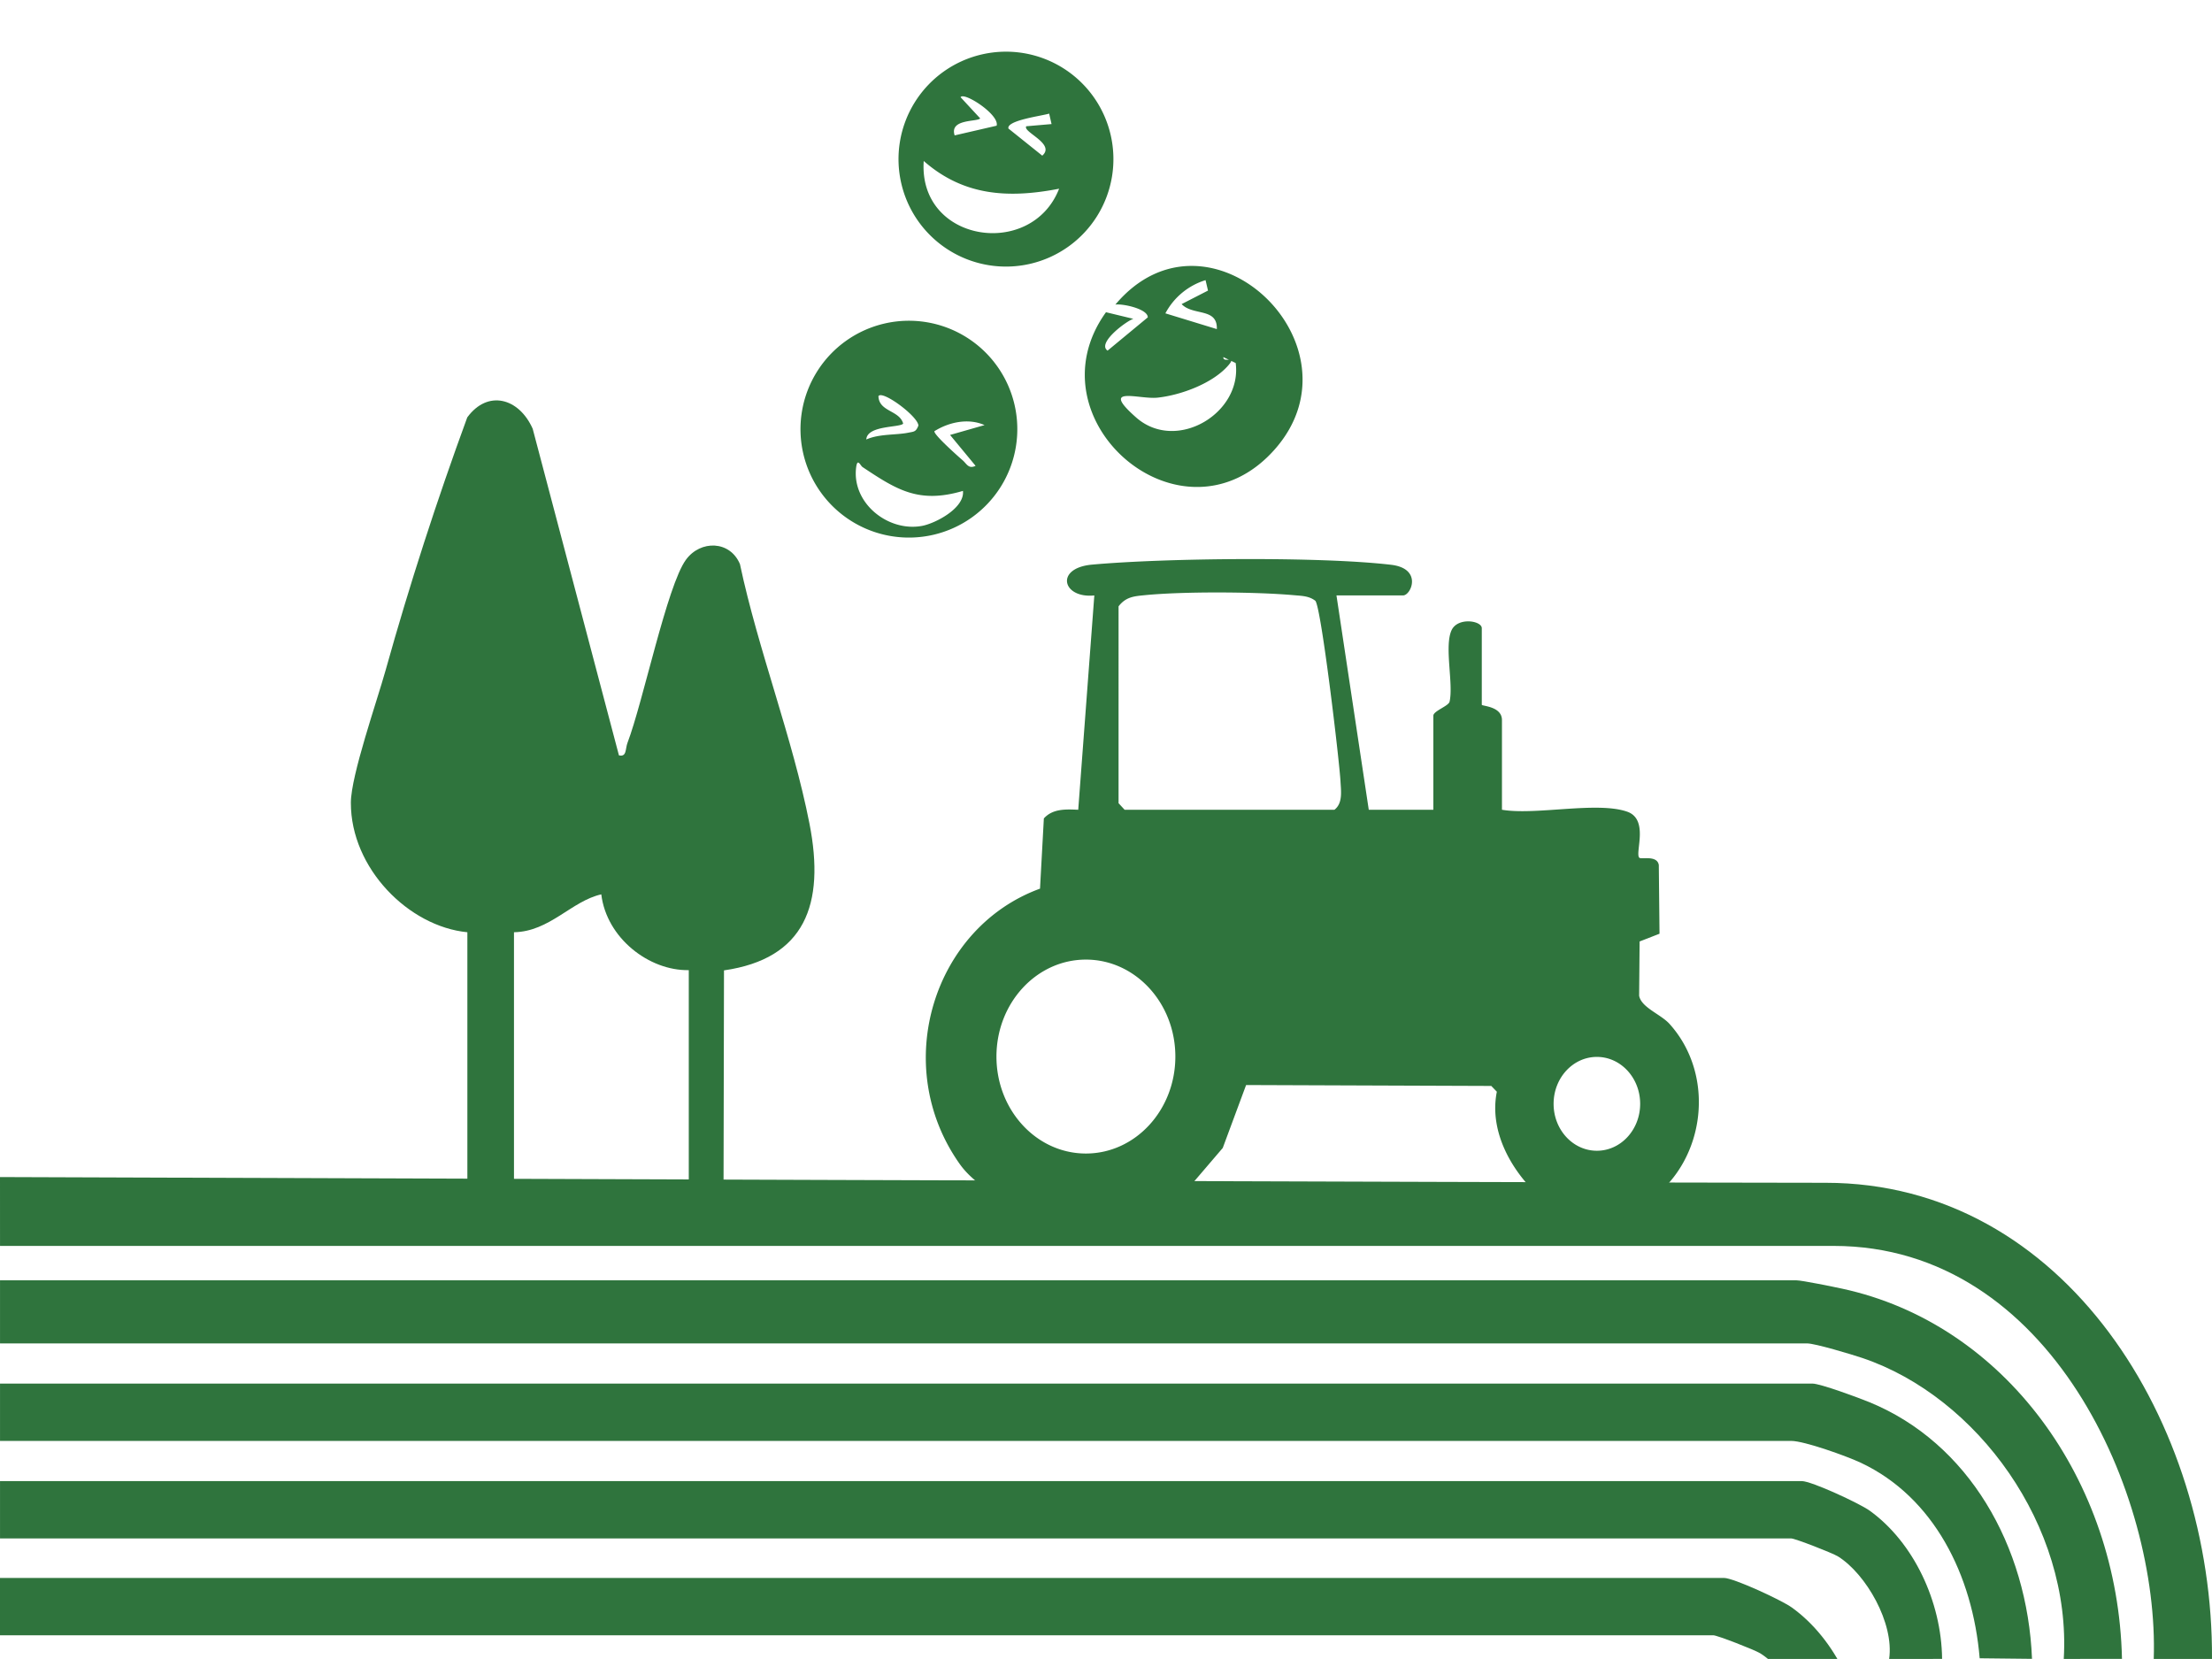
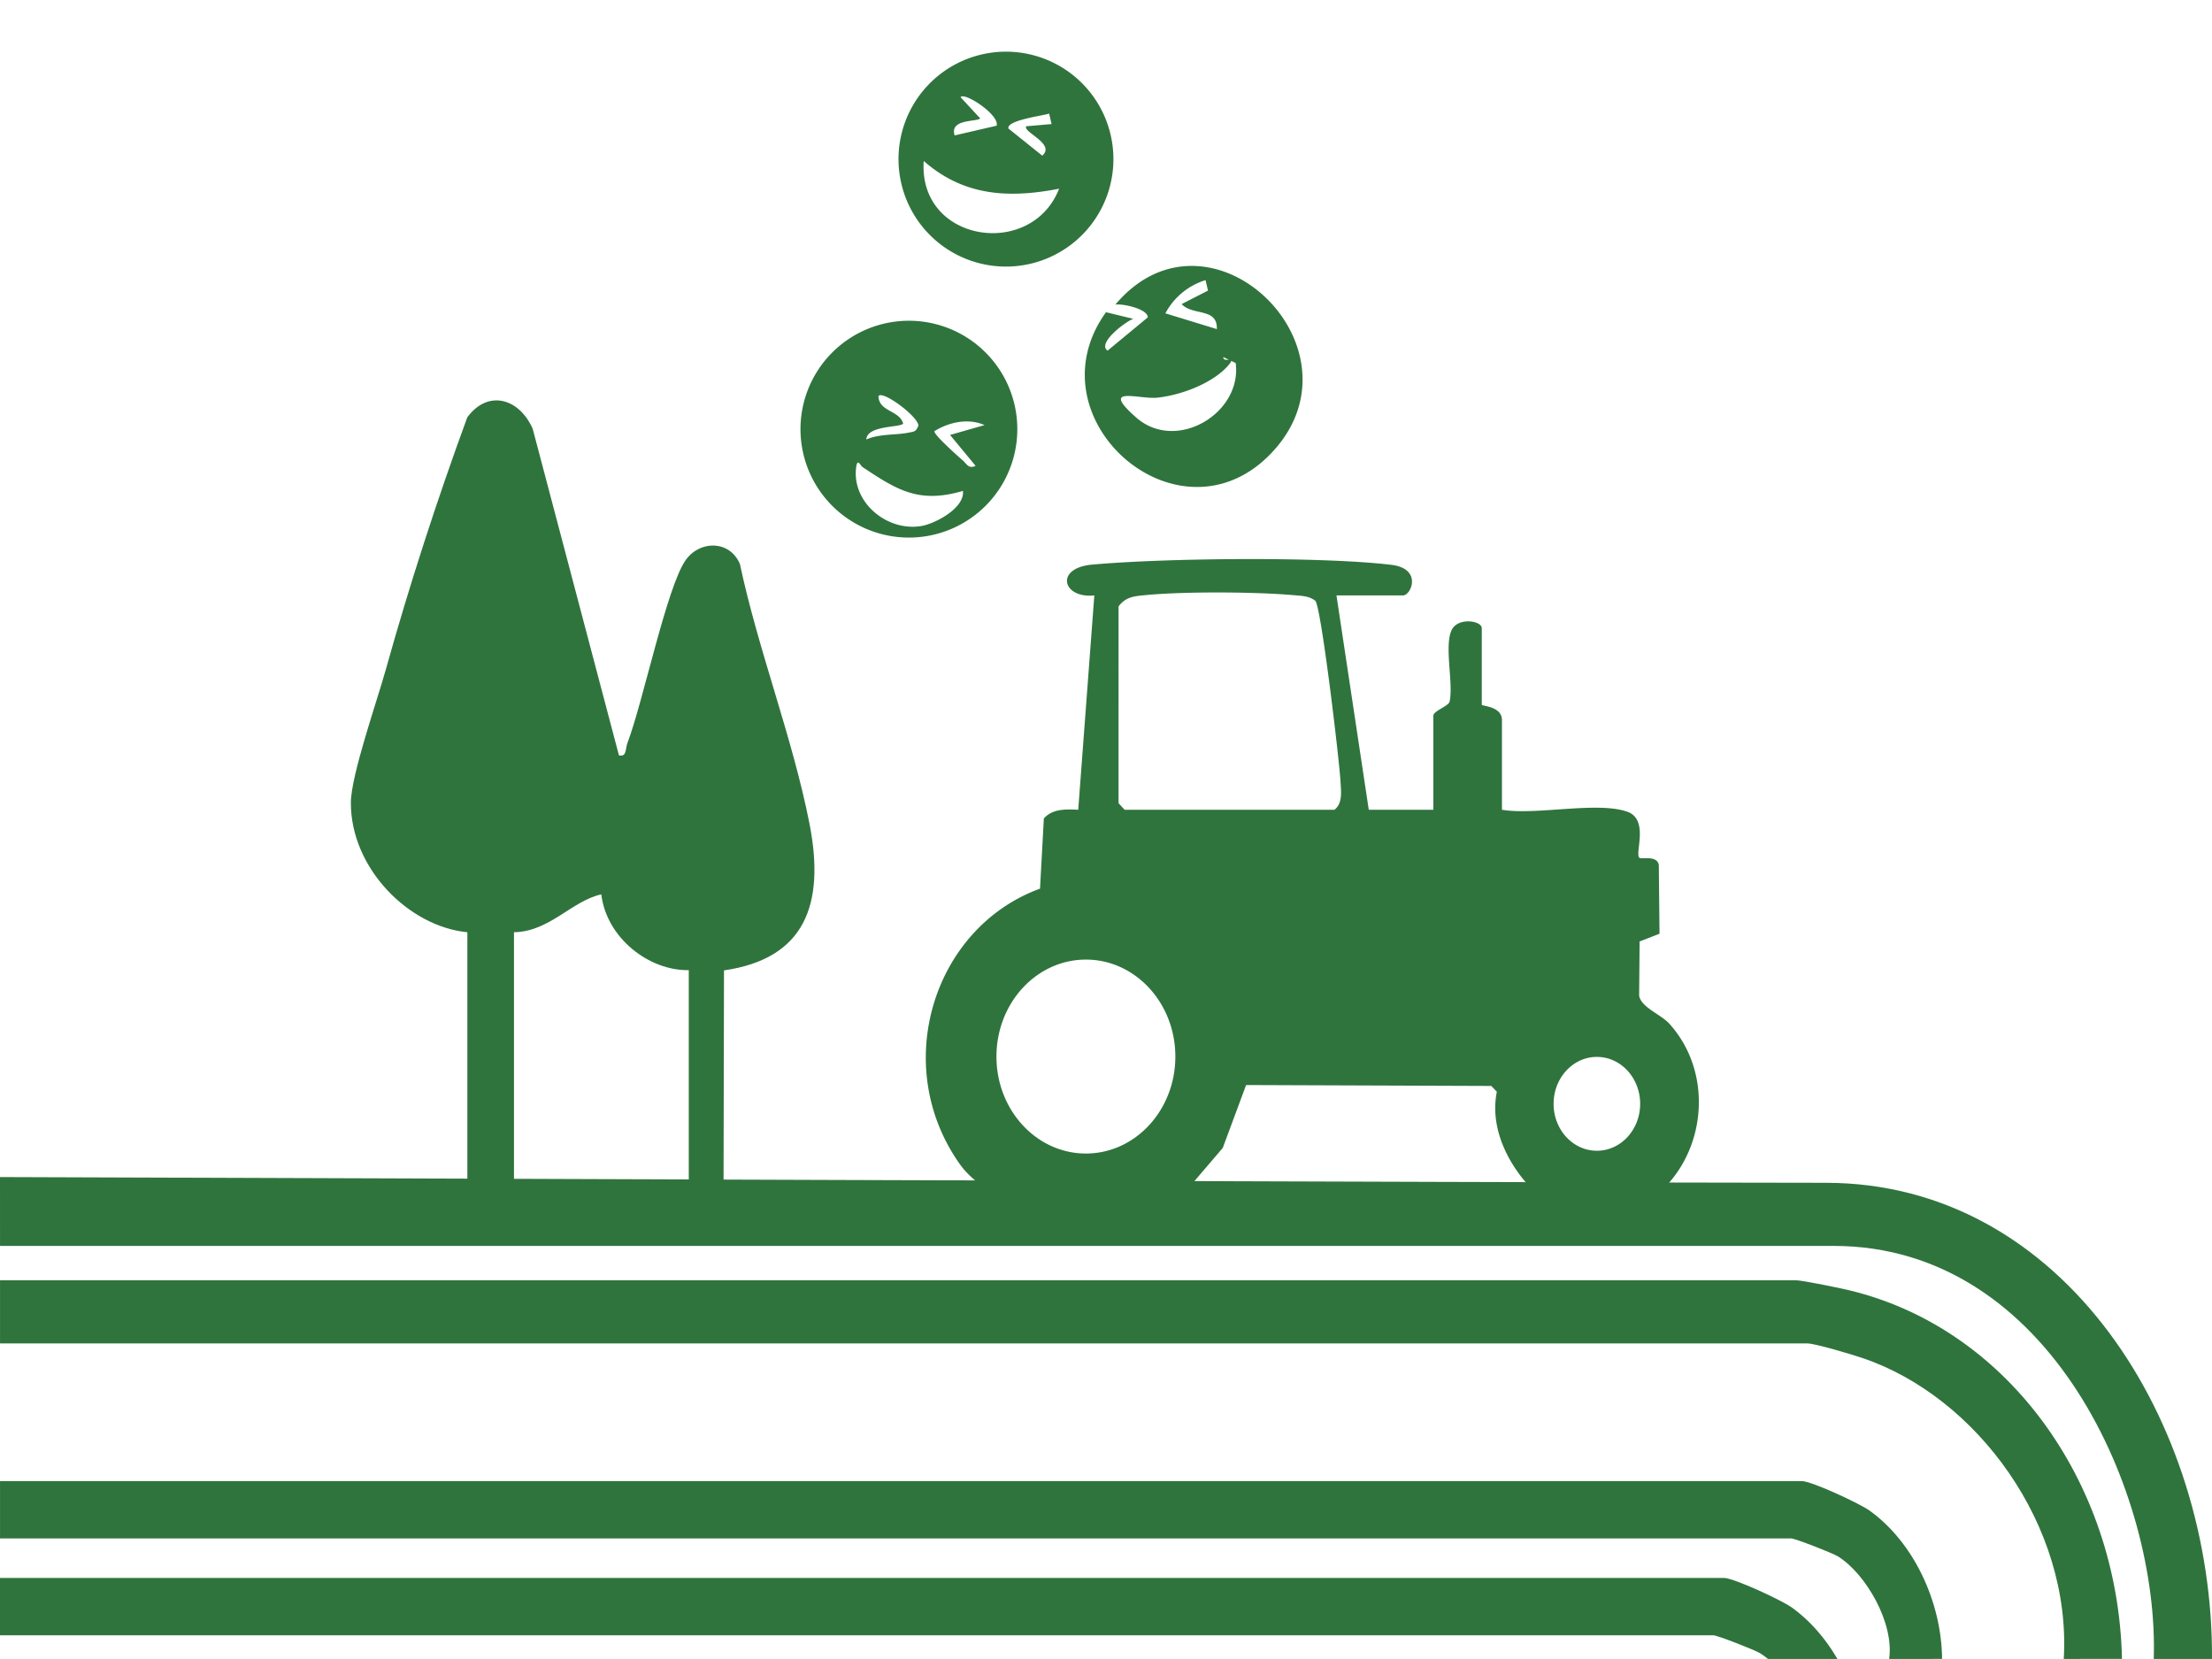
<svg xmlns="http://www.w3.org/2000/svg" viewBox="0 0 938.551 703.886" height="703.886" width="938.551">
  <defs>
    <clipPath id="clip-path">
      <path fill="#2f743d" d="M0,0H938.551V534H0Z" data-name="Path 161840" id="Path_161840" />
    </clipPath>
    <clipPath id="clip-path-2">
      <rect fill="#2f743d" height="200.394" width="214.583" data-name="Rectangle 3989" id="Rectangle_3989" />
    </clipPath>
  </defs>
  <g transform="translate(160.574 -2669.153)" data-name="Group 8846" id="Group_8846">
    <g transform="translate(-160.574 2839.039)" data-name="Group 8223" id="Group_8223">
      <g clip-path="url(#clip-path)" data-name="Mask Group 4805" id="Mask_Group_4805">
        <path fill="#2f743d" transform="translate(0 297.063)" d="M774.637,34.911C673.272,34.911,0,32.476,0,32.476L.009,61.69H778c92.505,0,138.168,106.3,135.83,175.243h24.717c.552-100.072-62.54-202.022-163.9-202.022" data-name="Path 161833" id="Path_161833" />
        <path fill="#2f743d" transform="translate(0.008 336.561)" d="M0,36.794V63.563h766.76c3.4,0,18.972,4.688,23.472,6.2,48.676,16.439,88.735,71.214,85.414,127.673l24.7-.03c-1.628-75.729-49.761-142.244-118.859-157.1-3.564-.771-17.008-3.511-19.216-3.511Z" data-name="Path 161835" id="Path_161835" />
-         <path fill="#2f743d" transform="translate(0.008 376.05)" d="M0,41.111V65.444H760.025c5.529,0,23.613,6.484,29.591,9.305,30.844,14.561,47.4,47.54,50.35,82.923l22.209.244C860.239,109.95,835.26,66.236,793.161,49c-4.491-1.837-20.778-7.884-24.155-7.884Z" data-name="Path 161836" id="Path_161836" />
        <path fill="#2f743d" transform="translate(0.008 413.353)" d="M0,45.189V69.522H760.025c1.562,0,17.494,6.17,19.88,7.661,11.844,7.428,23.856,28.27,21.648,43.471l22.471-.02c-.262-24.313-12.05-49.417-30.695-62.872-4.35-3.136-24.764-12.572-28.814-12.572Z" data-name="Path 161837" id="Path_161837" />
        <path fill="#2f743d" transform="translate(132.958 -0.001)" d="M65.346,225.663V343.868H85.123V225.663c15.165-.274,24.389-13.242,37.047-16.073,2.236,18.549,20.254,32.461,37.122,32.157V343.868h14.725l.215-102.021c34.25-4.942,43.034-27.824,36.261-62.3-7.157-36.449-21.732-73.486-29.488-110.067-4.2-10.066-16.755-10.3-22.911-1.877-8.017,10.949-18.205,60.407-24.8,77.667-.992,2.567-.253,6.149-3.639,5.337L93.066,12.043C87.266-1.027,74.009-4.68,65.3,7.213,52.483,42.17,40.733,78.4,30.685,114.4c-3.714,13.3-14.753,44.81-14.772,56.327-.037,27.854,24.586,52.532,49.433,54.937" data-name="Path 161838" id="Path_161838" />
        <path fill="#2f743d" transform="translate(350.835 60.694)" d="M353.2,278.181h-3.405c22.967-16.844,27.43-52.421,7.765-74.3-3.723-4.14-12.031-6.961-12.91-11.994l.2-23,8.448-3.288-.3-29.153c-.7-4.313-7.494-2.3-8.279-3.095-1.937-1.979,4.219-16.225-5.108-19.523-12.732-4.485-38.88,1.613-53.166-.832V74.951c0-5.9-8.56-5.9-8.56-6.5V35.966c0-3.227-10.272-4.8-12.854.923-3.106,6.9.9,22.639-.814,30.249-.43,1.887-6.885,3.937-6.885,5.956v39.9H229.932l-13.705-90.94h28.262c3.424,0,8.373-11.416-5.117-13C209.033,5.5,143.527,6.193,112.561,8.984c-15.979,1.431-12.639,14.46.926,13.08L106.658,113c-5.033-.2-10.749-.589-14.585,3.683l-1.628,29.792c-45.13,16.439-63.681,74.826-34.166,116.694,4.191,5.956,8.953,8.574,13.3,12.988.936.944,1.263,1.279,1.3,2a14.839,14.839,0,0,1,2,.8,15.936,15.936,0,0,1,6.895,4.8,17.63,17.63,0,0,1,4.172,6.9c.168.284.29.589.449.873a21.384,21.384,0,0,1,4.416,0c17.6,1.877,35.784,4,53.784,3.978a24.374,24.374,0,0,1,1.6-4.14q1.67-2.344,3.349-4.7a16.049,16.049,0,0,1,6.137-4.414,20.629,20.629,0,0,1,3.181-4.079h-7.419l18.533-21.675,9.907-26.7,104.031.386,2.358,2.445c-3.471,17.413,6.857,34.6,18.926,45.206a16.427,16.427,0,0,1,3.929,2.354,15.79,15.79,0,0,1,3.284-.325,58.733,58.733,0,0,1,10.122,1.725,21.96,21.96,0,0,1,11.928,5.561,20.232,20.232,0,0,1,7.494-1.461c.225,0,.4.061.627.071a15.811,15.811,0,0,1,5.894-3.9,15.063,15.063,0,0,1,5.454-1.725c.374-.69.823-1.319,1.263-1.969M109.913,258.86c-20.965,0-37.954-18.417-37.954-41.137s16.989-41.147,37.954-41.147,37.954,18.417,37.954,41.147-16.989,41.137-37.954,41.137M215.375,112.993H126.332l-2.563-2.78V26.691c3.087-4.028,6.6-4.292,11.049-4.729,16.25-1.624,47.141-1.471,63.5.01,3.134.284,6.277.284,8.944,2.364,2.507,2.77,10.207,67.926,10.674,76.632.234,4.252.992,9.275-2.563,12.025m111.347,144.69c-10.141,0-18.364-8.909-18.364-19.909s8.223-19.909,18.364-19.909,18.364,8.909,18.364,19.909-8.223,19.909-18.364,19.909" data-name="Path 161839" id="Path_161839" />
        <path fill="#2f743d" transform="translate(-33.018 454.444)" d="M0,45.189V69.522H760.025c1.562,0,17.494,6.17,19.88,7.661,11.844,7.428,23.856,28.27,21.648,43.471l22.471-.02c-.262-24.313-12.05-49.417-30.695-62.872-4.35-3.136-24.764-12.572-28.814-12.572Z" data-name="Path 161841" id="Path_161841" />
      </g>
    </g>
    <g transform="translate(146.967 2717.423) rotate(-13)" data-name="Group 8235" id="Group_8235">
      <g clip-path="url(#clip-path-2)" data-name="Group 8234" id="Group_8234">
        <path fill="#2f743d" transform="translate(0 101.965)" d="M92,45.969A46,46,0,1,1,45.994,0,45.989,45.989,0,0,1,92,45.969M27.4,46.2c5.945-1.15,12.639,1.048,18,1.2,2.464.064,3.207.464,4.871-1.982.749-3.849-11.622-18.323-13.718-15.954-1.264,6.554,7.386,7.786,7.609,13.693-1.664,1.423-15.046-2.82-16.76,3.042M62.462,52.32l15.2-.781c-6.04-4.554-14.474-4.63-21.3-2.267-.813,1.137,7.412,12.708,8.879,14.715,1.378,1.874,1.562,4.255,4.827,3.544ZM62.45,76.682c-19.523,1.175-27.265-6.77-39.237-19.447-.756-.794-1.207-4.477-2.7-.387-5.189,14.214,6.967,29.678,21.581,30.39,5.824.286,19.51-3.271,20.355-10.555" data-name="Path 161853" id="Path_161853" />
        <path fill="#2f743d" transform="translate(122.816 106.484)" d="M26.522,17.3c-2.686.07-17.605,6.472-13.706,10.676l19.8-9.914c.838-3.531-9.139-8.161-12.188-8.377,49.176-36.9,100.34,41.161,51.723,75.323-47.773,33.572-98.7-35.9-56.327-73.062ZM60.049,8.183a28.919,28.919,0,0,0-19.777,9.895L60.043,29.5c2.388-8.9-8.625-7.647-12.175-13.693l12.2-3.074Zm7.615,39.592-7.6-6.072c-.807,2.553,5.779.514,1.467,3.741-8.18,6.122-22.68,7.939-32.555,6.738C21.136,51.23,6.046,41.3,18.247,58.337c13.324,18.609,44.838,8.2,46.4-13.591Z" data-name="Path 161854" id="Path_161854" />
        <path fill="#2f743d" transform="translate(66.311 -0.001)" d="M91.182,45.562A45.591,45.591,0,1,1,45.594,0,45.577,45.577,0,0,1,91.182,45.562M44.921,30.879C47.283,26.636,34.62,13.6,32.74,15.662L38.83,26.3c-1.658,1.2-12.823-2.858-12.188,4.579Zm22.876.013c-3.055.267-18.348-1.321-18.266,2.28l11.4,14.442c6.789-3.595-6.014-11.718-3.8-13.674l10.657,1.505Zm-3.055,32C42.85,62.126,24.6,56.823,11.413,38.506,1.359,71.691,46.6,89.486,64.742,62.888" data-name="Path 161855" id="Path_161855" />
      </g>
    </g>
  </g>
</svg>